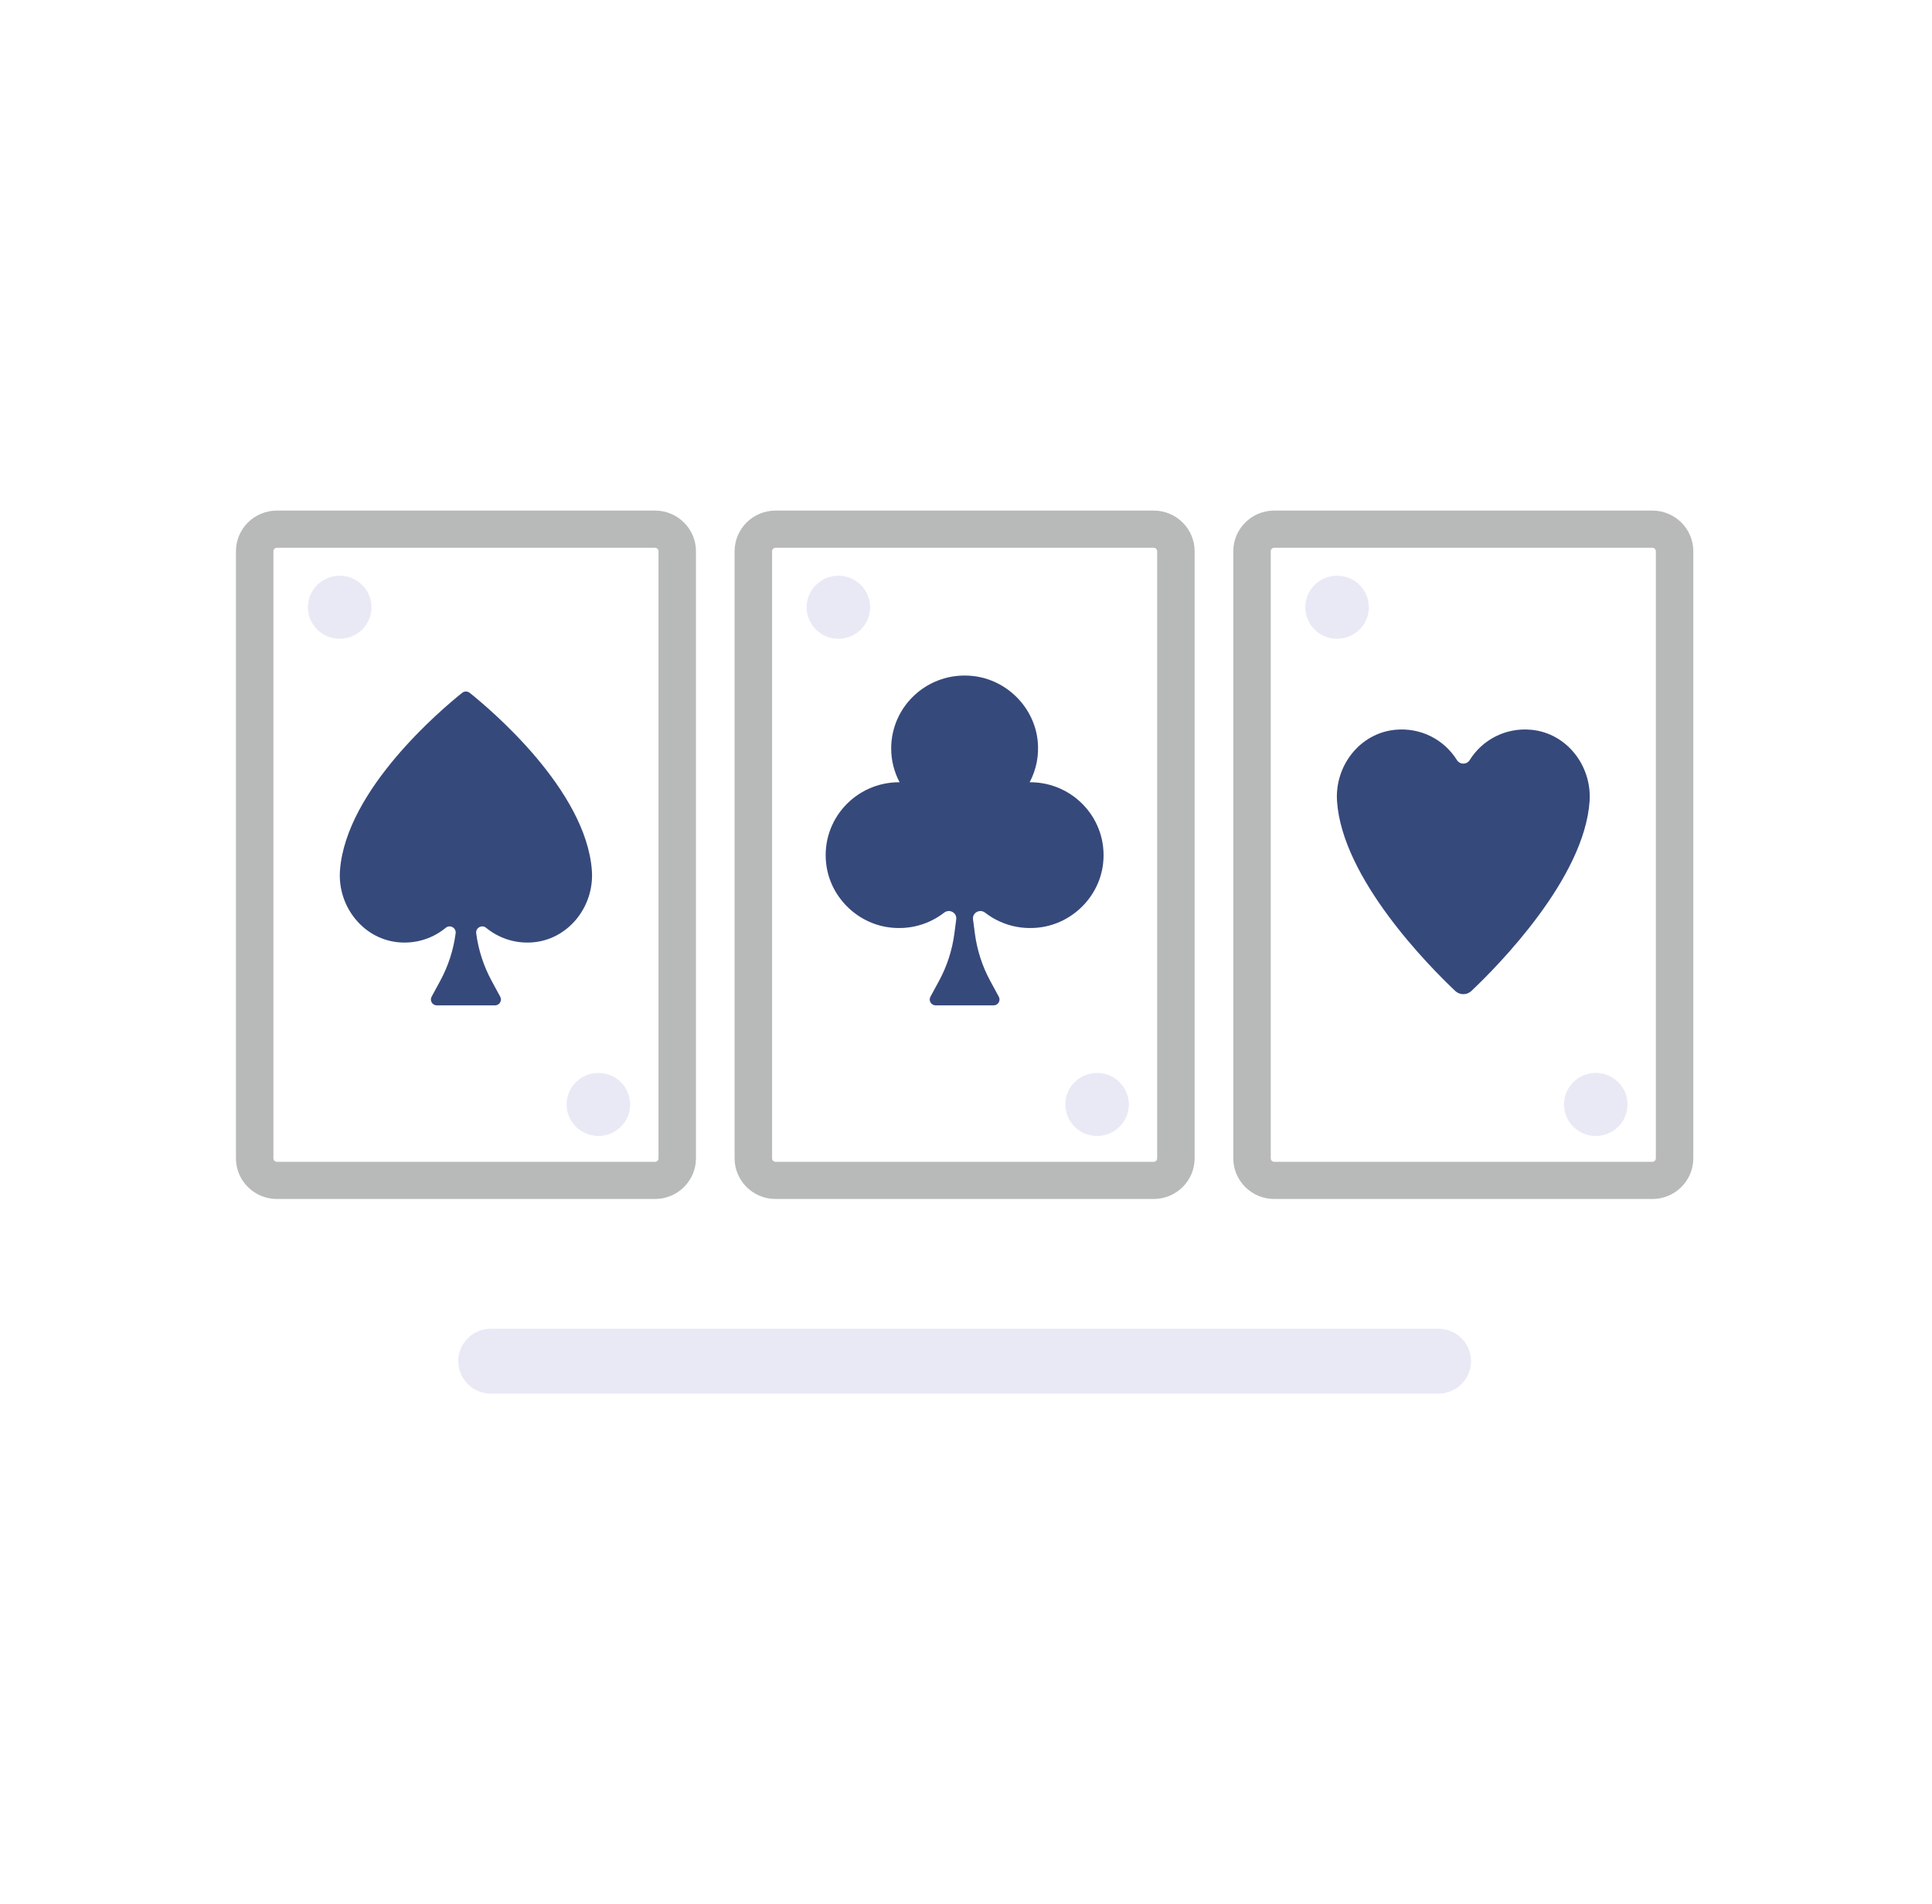
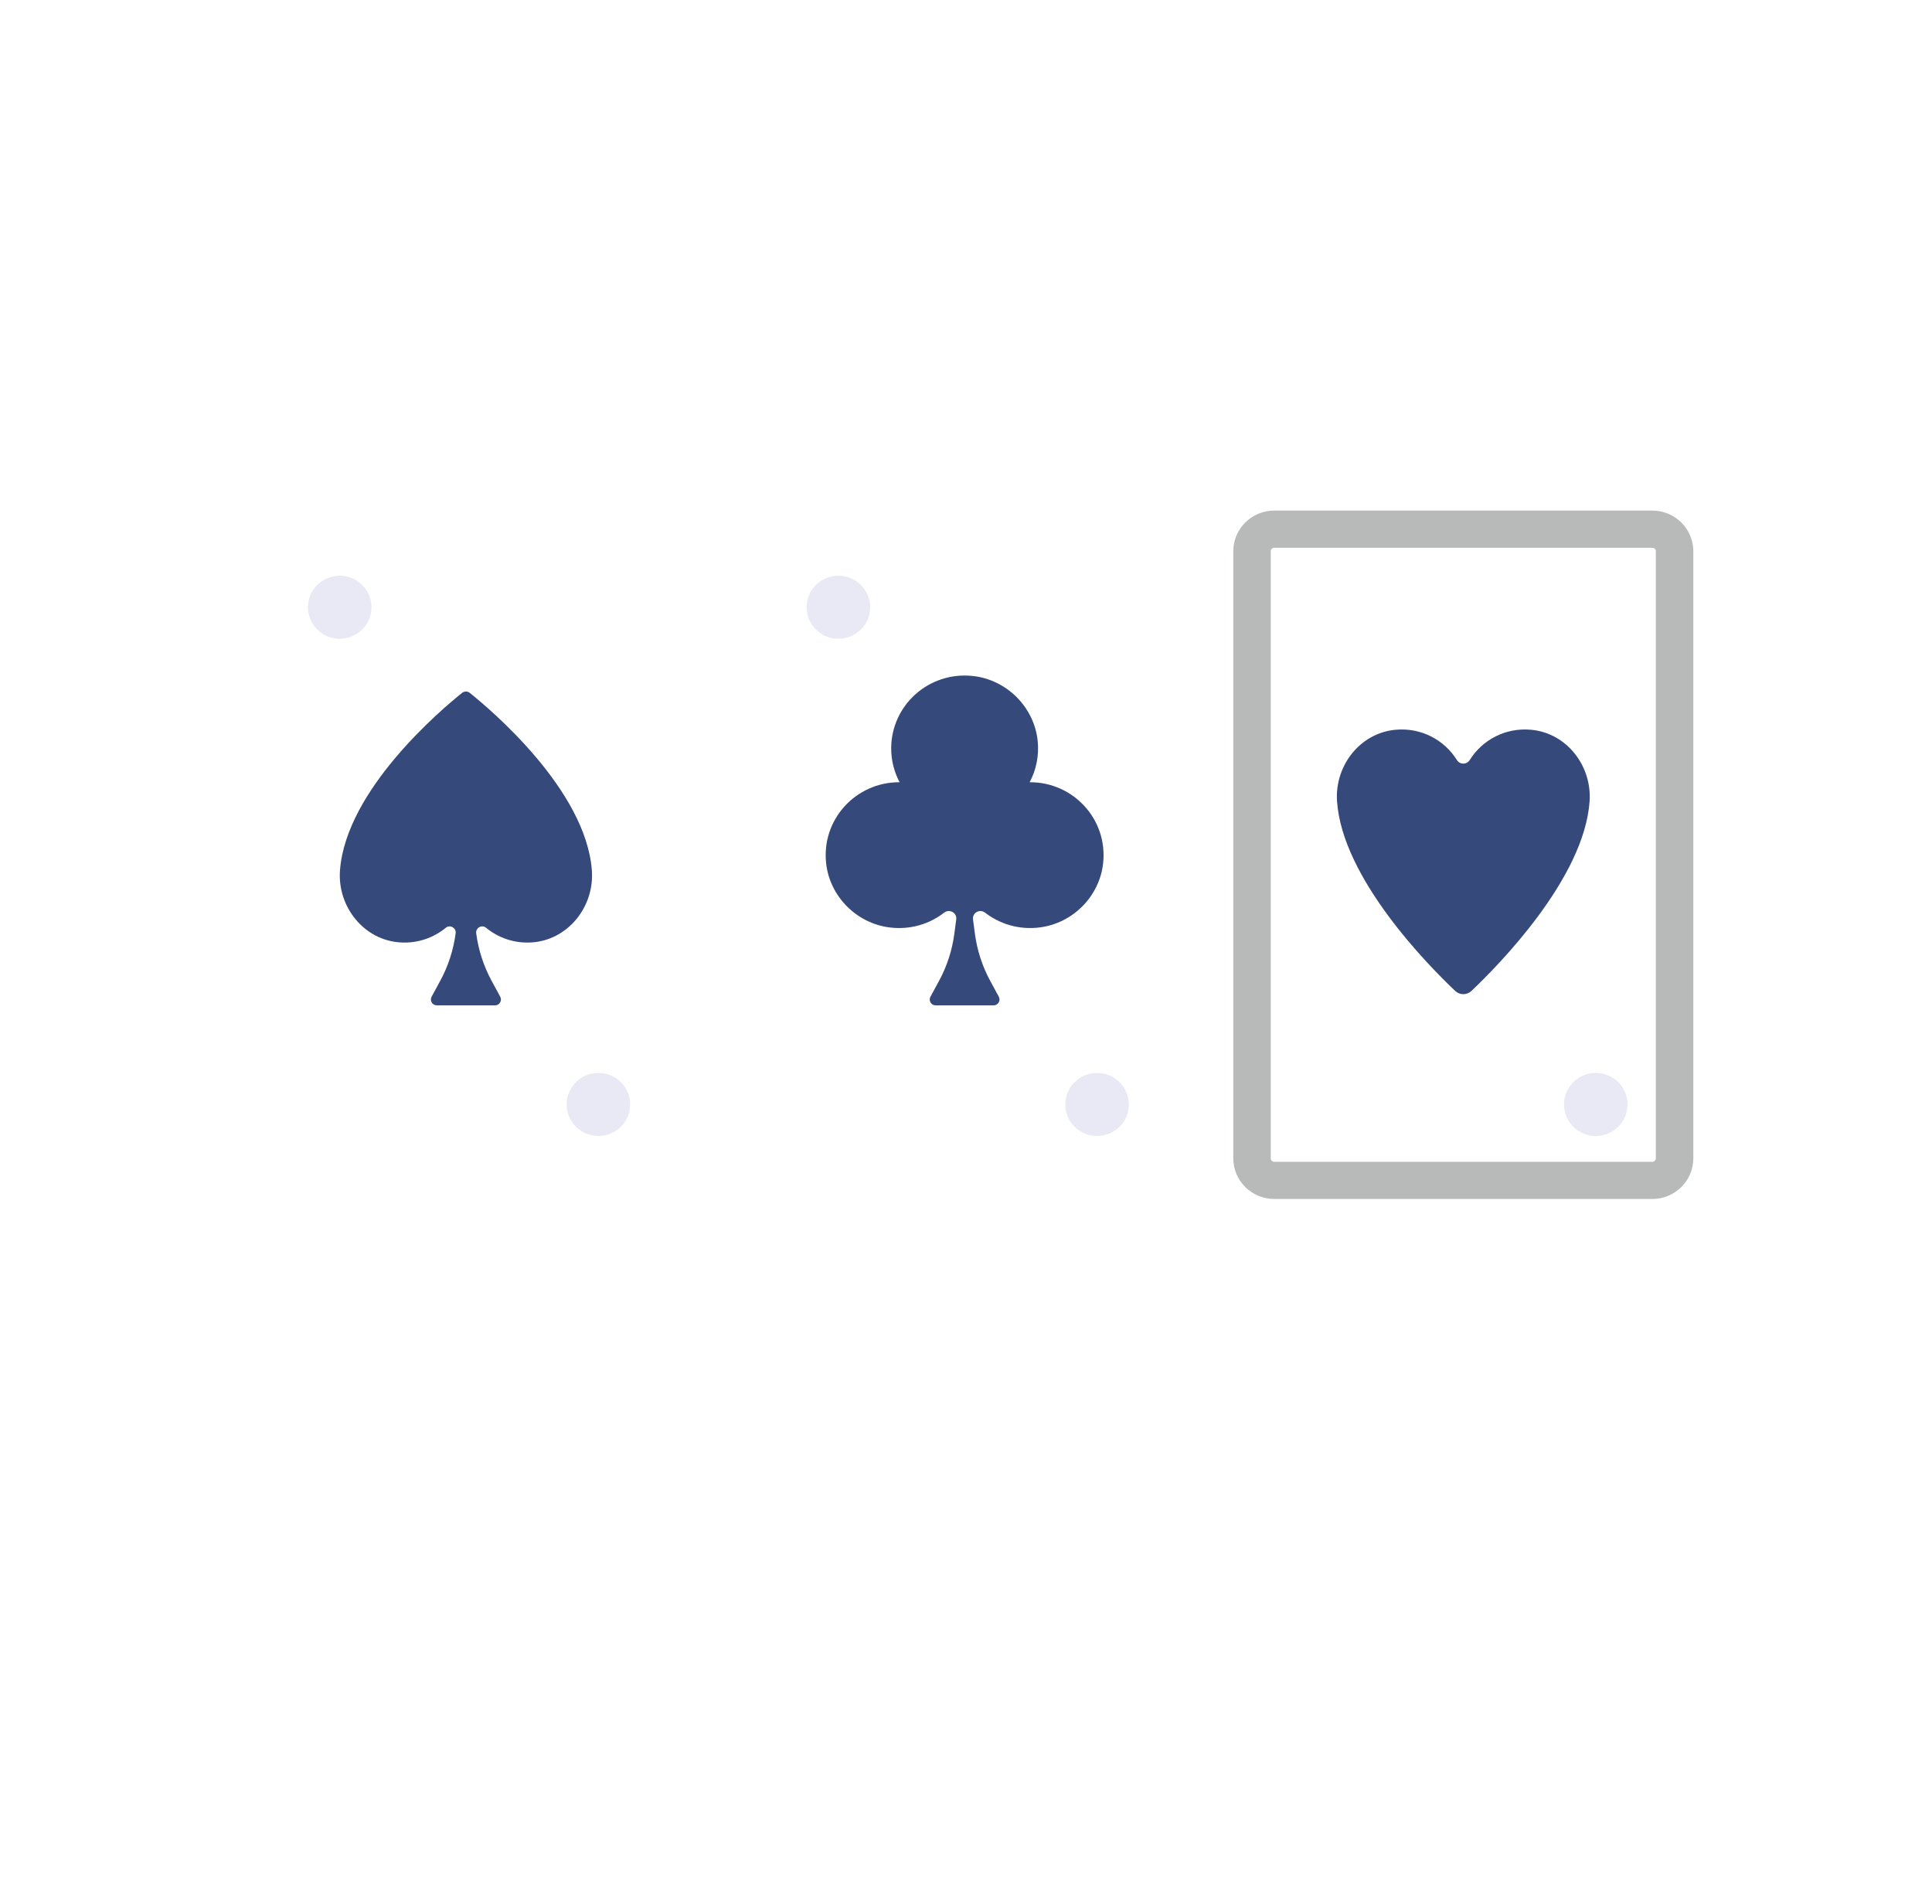
<svg xmlns="http://www.w3.org/2000/svg" width="140" height="138" viewBox="0 0 140 138" fill="none">
  <path d="M33.486 50.213C32.007 51.395 25.077 57.225 24.637 63.071C24.438 65.714 26.379 68.155 29.044 68.301C30.285 68.369 31.426 67.958 32.3 67.238C32.608 66.983 33.069 67.242 33.018 67.637L33.017 67.639C32.859 68.846 32.48 70.014 31.899 71.085L31.276 72.232C31.123 72.515 31.33 72.859 31.653 72.859H35.872C36.196 72.859 36.402 72.516 36.248 72.232L35.626 71.085C35.045 70.013 34.666 68.846 34.508 67.639L34.508 67.637C34.456 67.242 34.916 66.983 35.225 67.238C36.1 67.958 37.242 68.369 38.482 68.301C41.147 68.155 43.088 65.713 42.888 63.07C42.448 57.224 35.519 51.394 34.039 50.212C33.876 50.082 33.649 50.082 33.486 50.213Z" fill="#36497B" />
  <path d="M24.616 46.293C25.887 46.293 26.918 45.27 26.918 44.008C26.918 42.746 25.887 41.723 24.616 41.723C23.345 41.723 22.314 42.746 22.314 44.008C22.314 45.27 23.345 46.293 24.616 46.293Z" fill="#E9E9F6" />
  <path d="M43.362 82.326C44.633 82.326 45.664 81.302 45.664 80.04C45.664 78.778 44.633 77.755 43.362 77.755C42.091 77.755 41.06 78.778 41.06 80.04C41.06 81.302 42.091 82.326 43.362 82.326Z" fill="#E9E9F6" />
  <path d="M60.753 46.293C62.024 46.293 63.054 45.27 63.054 44.008C63.054 42.746 62.024 41.723 60.753 41.723C59.482 41.723 58.451 42.746 58.451 44.008C58.451 45.27 59.482 46.293 60.753 46.293Z" fill="#E9E9F6" />
  <path d="M79.499 82.326C80.77 82.326 81.801 81.302 81.801 80.04C81.801 78.778 80.77 77.755 79.499 77.755C78.228 77.755 77.197 78.778 77.197 80.04C77.197 81.302 78.228 82.326 79.499 82.326Z" fill="#E9E9F6" />
  <path d="M74.647 56.689C74.636 56.689 74.624 56.691 74.613 56.691C75.081 55.805 75.307 54.775 75.193 53.682C74.937 51.237 72.938 49.243 70.475 48.987C67.279 48.655 64.579 51.134 64.579 54.24C64.579 55.126 64.801 55.958 65.188 56.691C65.177 56.691 65.165 56.689 65.154 56.689C62.011 56.689 59.505 59.393 59.867 62.585C60.137 64.967 62.066 66.911 64.461 67.212C65.957 67.4 67.347 66.969 68.413 66.143C68.8 65.844 69.356 66.146 69.292 66.629L69.157 67.658C69 68.86 68.622 70.024 68.043 71.091L67.423 72.234C67.27 72.517 67.476 72.859 67.799 72.859H72.002C72.325 72.859 72.531 72.516 72.378 72.234L71.758 71.092C71.179 70.024 70.802 68.86 70.644 67.658L70.509 66.629C70.445 66.146 71.001 65.844 71.388 66.144C72.454 66.969 73.844 67.4 75.339 67.212C77.735 66.912 79.664 64.968 79.934 62.586C80.296 59.394 77.79 56.689 74.647 56.689Z" fill="#36497B" />
-   <path d="M47.466 37.002H20.064C18.428 37.002 17.098 38.324 17.098 39.947V83.946C17.098 85.57 18.428 86.891 20.064 86.891H47.466C49.102 86.891 50.432 85.57 50.432 83.946V39.947C50.432 38.323 49.101 37.002 47.466 37.002ZM47.717 83.946C47.717 84.084 47.604 84.196 47.466 84.196H20.064C19.925 84.196 19.812 84.084 19.812 83.946V39.947C19.812 39.81 19.925 39.698 20.064 39.698H47.466C47.604 39.698 47.717 39.81 47.717 39.947V83.946Z" fill="#B8B9B9" />
-   <path d="M83.601 37.002H56.199C54.563 37.002 53.232 38.324 53.232 39.947V83.946C53.232 85.57 54.563 86.891 56.199 86.891H83.601C85.237 86.891 86.567 85.57 86.567 83.946V39.947C86.567 38.323 85.237 37.002 83.601 37.002ZM83.852 83.946C83.852 84.084 83.739 84.196 83.601 84.196H56.199C56.06 84.196 55.947 84.084 55.947 83.946V39.947C55.947 39.81 56.06 39.698 56.199 39.698H83.601C83.739 39.698 83.852 39.81 83.852 39.947V83.946Z" fill="#B8B9B9" />
  <path d="M119.737 37.002H92.335C90.699 37.002 89.369 38.324 89.369 39.947V83.946C89.369 85.57 90.699 86.891 92.335 86.891H119.737C121.373 86.891 122.704 85.57 122.704 83.946V39.947C122.704 38.323 121.373 37.002 119.737 37.002ZM119.989 83.946C119.989 84.084 119.876 84.196 119.737 84.196H92.335C92.197 84.196 92.084 84.084 92.084 83.946V39.947C92.084 39.81 92.197 39.698 92.335 39.698H119.737C119.876 39.698 119.989 39.81 119.989 39.947V83.946Z" fill="#B8B9B9" />
-   <path d="M96.889 46.293C98.161 46.293 99.191 45.27 99.191 44.008C99.191 42.746 98.161 41.723 96.889 41.723C95.618 41.723 94.588 42.746 94.588 44.008C94.588 45.27 95.618 46.293 96.889 46.293Z" fill="#E9E9F6" />
  <path d="M115.636 82.326C116.907 82.326 117.937 81.302 117.937 80.04C117.937 78.778 116.907 77.755 115.636 77.755C114.364 77.755 113.334 78.778 113.334 80.04C113.334 81.302 114.364 82.326 115.636 82.326Z" fill="#E9E9F6" />
  <path d="M110.978 52.889C109.093 52.705 107.409 53.626 106.503 55.078C106.284 55.427 105.789 55.427 105.571 55.078C104.665 53.626 102.981 52.704 101.096 52.889C98.529 53.14 96.713 55.51 96.886 58.065C97.266 63.649 103.488 69.956 105.45 71.814C105.78 72.126 106.294 72.126 106.625 71.814C108.586 69.956 114.808 63.649 115.188 58.065C115.361 55.51 113.544 53.14 110.978 52.889Z" fill="#36497B" />
-   <path d="M104.227 100.998H35.575C34.266 100.998 33.205 99.944 33.205 98.645C33.205 97.345 34.266 96.292 35.575 96.292H104.227C105.536 96.292 106.597 97.345 106.597 98.645C106.597 99.944 105.536 100.998 104.227 100.998Z" fill="#E9E9F6" />
</svg>